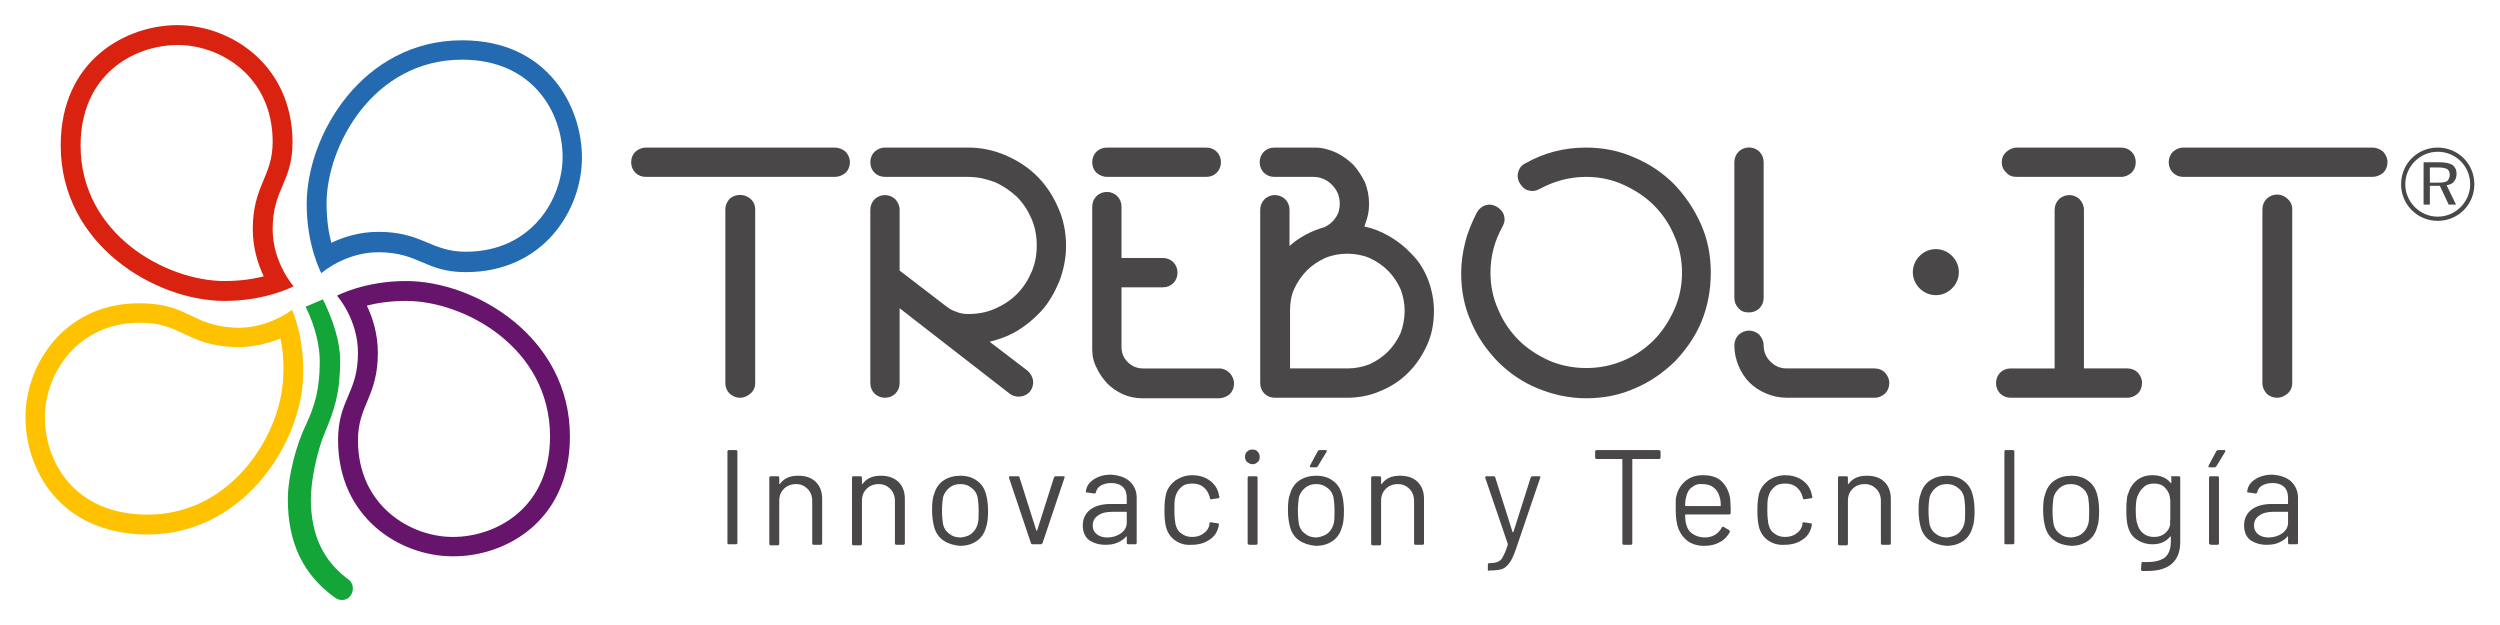
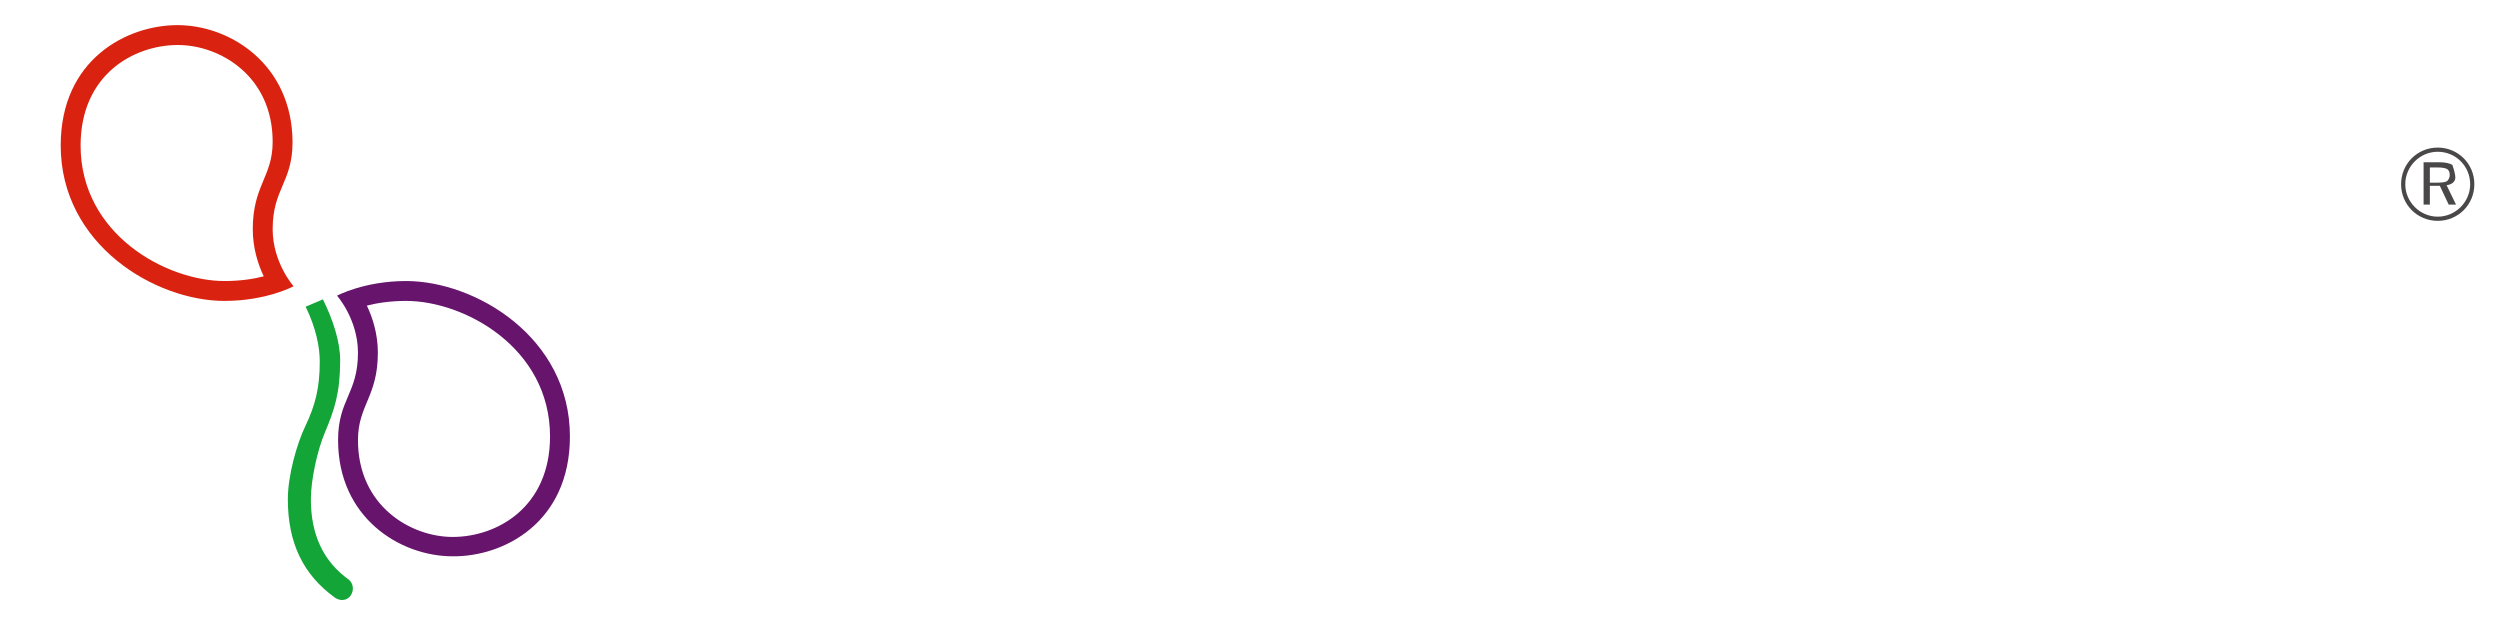
<svg xmlns="http://www.w3.org/2000/svg" version="1.1" id="Capa_1" x="0px" y="0px" viewBox="0 0 477.7 119.5" style="enable-background:new 0 0 477.7 119.5;" xml:space="preserve">
  <style type="text/css">
	.st0{fill:#4A4749;}
	.st1{fill:#FFC200;}
	.st2{fill:#D92310;}
	.st3{fill:#66146C;}
	.st4{fill:#236AB0;}
	.st5{fill:#13A538;}
</style>
  <g>
-     <path class="st0" d="M139,103.8V86.3c0-0.2,0.1-0.3,0.3-0.3h1.3c0.2,0,0.3,0.1,0.3,0.3v17.4c0,0.2-0.1,0.3-0.3,0.3h-1.3   C139.1,104,139,103.9,139,103.8z M155.9,92.1c0.8,0.8,1.2,1.9,1.2,3.2v8.5c0,0.2-0.1,0.3-0.3,0.3h-1.3c-0.2,0-0.3-0.1-0.3-0.3v-8.1   c0-0.9-0.3-1.7-0.9-2.3c-0.6-0.6-1.3-0.9-2.2-0.9c-0.9,0-1.7,0.3-2.3,0.9c-0.6,0.6-0.9,1.3-0.9,2.3v8.2c0,0.2-0.1,0.3-0.3,0.3h-1.3   c-0.2,0-0.3-0.1-0.3-0.3V91.3c0-0.2,0.1-0.3,0.3-0.3h1.3c0.2,0,0.3,0.1,0.3,0.3v1.1c0,0,0,0.1,0,0.1c0,0,0,0,0.1,0   c0.8-1.1,1.9-1.6,3.5-1.6C154,90.9,155.1,91.3,155.9,92.1z M171.7,92.1c0.8,0.8,1.2,1.9,1.2,3.2v8.5c0,0.2-0.1,0.3-0.3,0.3h-1.3   c-0.2,0-0.3-0.1-0.3-0.3v-8.1c0-0.9-0.3-1.7-0.9-2.3c-0.6-0.6-1.3-0.9-2.2-0.9c-0.9,0-1.7,0.3-2.3,0.9s-0.9,1.3-0.9,2.3v8.2   c0,0.2-0.1,0.3-0.3,0.3h-1.3c-0.2,0-0.3-0.1-0.3-0.3V91.3c0-0.2,0.1-0.3,0.3-0.3h1.3c0.2,0,0.3,0.1,0.3,0.3v1.1c0,0,0,0.1,0,0.1   c0,0,0,0,0.1,0c0.8-1.1,1.9-1.6,3.5-1.6C169.8,90.9,170.8,91.3,171.7,92.1z M180.3,103.3c-0.9-0.6-1.5-1.5-1.8-2.6   c-0.2-0.8-0.4-1.8-0.4-3.2s0.1-2.4,0.4-3.1c0.3-1.1,0.9-2,1.8-2.6c0.9-0.6,2-0.9,3.2-0.9c1.2,0,2.3,0.3,3.1,0.9   c0.9,0.6,1.5,1.5,1.8,2.6c0.2,0.7,0.4,1.8,0.4,3.2c0,1.4-0.1,2.4-0.4,3.2c-0.3,1.1-0.9,2-1.8,2.6c-0.9,0.6-1.9,0.9-3.2,0.9   C182.3,104.2,181.2,103.9,180.3,103.3z M185.6,102c0.6-0.5,1-1.1,1.2-1.8c0.2-0.6,0.2-1.5,0.2-2.6c0-1.1-0.1-2-0.2-2.6   c-0.2-0.8-0.6-1.4-1.2-1.8c-0.6-0.5-1.3-0.7-2.1-0.7s-1.5,0.2-2.1,0.7c-0.6,0.5-1,1.1-1.2,1.8c-0.1,0.6-0.2,1.5-0.2,2.6   c0,1.1,0.1,2,0.2,2.6c0.2,0.8,0.6,1.4,1.2,1.8c0.6,0.5,1.3,0.7,2.2,0.7C184.4,102.6,185.1,102.4,185.6,102z M197,103.8l-4.2-12.5   l0-0.1c0-0.1,0.1-0.2,0.2-0.2h1.5c0.2,0,0.3,0.1,0.3,0.2l3.2,10.1c0,0,0,0.1,0.1,0.1c0,0,0.1,0,0.1-0.1l3.2-10.1   c0.1-0.1,0.2-0.2,0.3-0.2l1.5,0c0.2,0,0.3,0.1,0.2,0.3l-4.2,12.5c-0.1,0.1-0.2,0.2-0.3,0.2h-1.5C197.1,104,197,103.9,197,103.8z    M215.9,92c0.8,0.8,1.3,1.8,1.3,3.1v8.6c0,0.2-0.1,0.3-0.3,0.3h-1.3c-0.2,0-0.3-0.1-0.3-0.3v-1.1c0,0,0-0.1,0-0.1c0,0-0.1,0-0.1,0   c-0.4,0.5-1,0.9-1.7,1.2c-0.7,0.3-1.4,0.4-2.3,0.4c-1.2,0-2.2-0.3-3.1-0.9c-0.8-0.6-1.2-1.6-1.2-2.8c0-1.3,0.5-2.3,1.4-3   c0.9-0.7,2.2-1.1,3.9-1.1h3c0.1,0,0.1,0,0.1-0.1v-1c0-0.9-0.2-1.6-0.7-2.1c-0.5-0.5-1.2-0.8-2.3-0.8c-0.8,0-1.5,0.2-2,0.5   c-0.5,0.3-0.8,0.8-0.9,1.3c-0.1,0.2-0.2,0.2-0.3,0.2l-1.4-0.2c-0.2,0-0.3-0.1-0.2-0.2c0.1-1,0.6-1.7,1.5-2.3c0.9-0.6,2-0.9,3.3-0.9   C213.8,90.8,215,91.2,215.9,92z M214.2,101.9c0.7-0.5,1.1-1.2,1.1-2v-2c0-0.1,0-0.1-0.1-0.1h-2.7c-1.1,0-2,0.2-2.7,0.7   c-0.7,0.5-1,1.1-1,1.9c0,0.8,0.3,1.3,0.8,1.7c0.5,0.4,1.2,0.6,2,0.6C212.6,102.7,213.5,102.4,214.2,101.9z M224.6,103.3   c-0.9-0.6-1.5-1.5-1.8-2.6c-0.2-0.8-0.3-1.8-0.3-3.2c0-1.2,0.1-2.3,0.3-3.1c0.3-1.1,0.9-1.9,1.8-2.6c0.9-0.6,2-1,3.2-1   c1.2,0,2.3,0.3,3.2,0.9c0.9,0.6,1.5,1.4,1.8,2.4c0.1,0.3,0.1,0.6,0.2,0.8V95c0,0.1-0.1,0.2-0.2,0.2l-1.3,0.2h-0.1   c-0.1,0-0.2-0.1-0.2-0.2l-0.1-0.4c-0.2-0.6-0.5-1.2-1.1-1.7c-0.6-0.5-1.3-0.7-2.2-0.7s-1.6,0.2-2.1,0.7c-0.6,0.5-0.9,1.1-1.1,1.8   c-0.2,0.7-0.2,1.5-0.2,2.6c0,1.1,0.1,2,0.2,2.6c0.2,0.8,0.5,1.4,1.1,1.8c0.6,0.5,1.3,0.7,2.1,0.7c0.8,0,1.6-0.2,2.2-0.7   c0.6-0.4,1-1,1.1-1.7v-0.1l0-0.1c0-0.2,0.1-0.2,0.3-0.2l1.3,0.2c0.2,0,0.2,0.1,0.2,0.3l-0.1,0.5c-0.3,1-0.8,1.8-1.8,2.4   c-0.9,0.6-2,0.9-3.3,0.9C226.5,104.2,225.5,103.9,224.6,103.3z M238.3,88.3c-0.3-0.3-0.4-0.6-0.4-1c0-0.4,0.1-0.8,0.4-1   c0.3-0.3,0.6-0.4,1-0.4c0.4,0,0.8,0.1,1,0.4c0.3,0.3,0.4,0.6,0.4,1c0,0.4-0.1,0.8-0.4,1c-0.3,0.3-0.6,0.4-1,0.4   C238.9,88.7,238.6,88.5,238.3,88.3z M238.4,103.7V91.3c0-0.2,0.1-0.3,0.3-0.3h1.3c0.2,0,0.3,0.1,0.3,0.3v12.5   c0,0.2-0.1,0.3-0.3,0.3h-1.3C238.4,104,238.4,103.9,238.4,103.7z M248.3,103.3c-0.9-0.6-1.5-1.5-1.8-2.6c-0.2-0.8-0.4-1.8-0.4-3.2   s0.1-2.4,0.4-3.1c0.3-1.1,0.9-2,1.8-2.6c0.9-0.6,2-0.9,3.2-0.9c1.2,0,2.3,0.3,3.1,0.9c0.9,0.6,1.5,1.5,1.8,2.6   c0.2,0.7,0.4,1.8,0.4,3.2c0,1.4-0.1,2.4-0.4,3.2c-0.3,1.1-0.9,2-1.8,2.6c-0.9,0.6-1.9,0.9-3.2,0.9   C250.3,104.2,249.2,103.9,248.3,103.3z M253.6,102c0.6-0.5,1-1.1,1.2-1.8c0.2-0.6,0.2-1.5,0.2-2.6c0-1.1-0.1-2-0.2-2.6   c-0.2-0.8-0.6-1.4-1.2-1.8c-0.6-0.5-1.3-0.7-2.1-0.7c-0.8,0-1.5,0.2-2.1,0.7c-0.6,0.5-1,1.1-1.2,1.8c-0.1,0.6-0.2,1.5-0.2,2.6   c0,1.1,0.1,2,0.2,2.6c0.2,0.8,0.6,1.4,1.2,1.8c0.6,0.5,1.3,0.7,2.2,0.7C252.3,102.6,253,102.4,253.6,102z M250.3,89.2   c0-0.1,0-0.1,0-0.2l1.5-2.8c0.1-0.1,0.2-0.2,0.3-0.2h1.2c0.1,0,0.2,0,0.2,0.1c0,0.1,0,0.1,0,0.2l-1.7,2.8c-0.1,0.1-0.2,0.2-0.3,0.2   h-0.9C250.4,89.3,250.4,89.3,250.3,89.2z M270.9,92.1c0.8,0.8,1.2,1.9,1.2,3.2v8.5c0,0.2-0.1,0.3-0.3,0.3h-1.3   c-0.2,0-0.3-0.1-0.3-0.3v-8.1c0-0.9-0.3-1.7-0.9-2.3c-0.6-0.6-1.3-0.9-2.2-0.9c-0.9,0-1.7,0.3-2.3,0.9c-0.6,0.6-0.9,1.3-0.9,2.3   v8.2c0,0.2-0.1,0.3-0.3,0.3h-1.3c-0.2,0-0.3-0.1-0.3-0.3V91.3c0-0.2,0.1-0.3,0.3-0.3h1.3c0.2,0,0.3,0.1,0.3,0.3v1.1   c0,0,0,0.1,0,0.1c0,0,0,0,0.1,0c0.8-1.1,1.9-1.6,3.5-1.6C269,90.9,270.1,91.3,270.9,92.1z M284.3,108.9v-1c0-0.2,0.1-0.3,0.3-0.3   h0.1c0.7,0,1.2-0.1,1.6-0.3c0.4-0.2,0.7-0.5,0.9-1c0.3-0.5,0.6-1.2,0.9-2.2c0-0.1,0-0.1,0-0.2l-4.3-12.6l0-0.1   c0-0.1,0.1-0.2,0.2-0.2h1.4c0.2,0,0.3,0.1,0.3,0.2l3.3,10.4c0,0,0,0.1,0.1,0.1c0,0,0.1,0,0.1-0.1l3.3-10.4c0.1-0.1,0.2-0.2,0.3-0.2   h1.3c0.2,0,0.3,0.1,0.2,0.3l-4.7,13.8c-0.4,1.1-0.8,2-1.2,2.5c-0.4,0.5-0.8,0.9-1.3,1.1c-0.5,0.2-1.3,0.3-2.3,0.3h-0.2   C284.4,109.1,284.3,109.1,284.3,108.9z M317.3,86.3v1.1c0,0.2-0.1,0.3-0.3,0.3h-5c-0.1,0-0.1,0-0.1,0.1v16c0,0.2-0.1,0.3-0.3,0.3   h-1.3c-0.2,0-0.3-0.1-0.3-0.3v-16c0-0.1,0-0.1-0.1-0.1h-4.8c-0.2,0-0.3-0.1-0.3-0.3v-1.1c0-0.2,0.1-0.3,0.3-0.3h11.9   C317.2,86.1,317.3,86.1,317.3,86.3z M330.7,97.1V98c0,0.2-0.1,0.3-0.3,0.3h-8.3c-0.1,0-0.1,0-0.1,0.1c0,0.9,0.1,1.5,0.2,1.8   c0.2,0.8,0.6,1.4,1.2,1.8c0.6,0.4,1.4,0.7,2.4,0.7c0.7,0,1.4-0.2,1.9-0.5c0.5-0.3,1-0.8,1.3-1.4c0.1-0.2,0.2-0.2,0.4-0.1l1,0.6   c0.1,0.1,0.2,0.2,0.1,0.4c-0.4,0.8-1.1,1.5-1.9,1.9c-0.9,0.5-1.8,0.7-3,0.7c-1.2,0-2.2-0.3-3.1-0.9c-0.8-0.6-1.4-1.4-1.8-2.4   c-0.3-0.8-0.5-2-0.5-3.5c0-0.7,0-1.3,0-1.8c0-0.5,0.1-0.9,0.2-1.2c0.3-1.1,0.9-2,1.8-2.7c0.9-0.7,1.9-1,3.2-1   c1.6,0,2.8,0.4,3.6,1.2c0.8,0.8,1.4,1.9,1.6,3.3C330.6,95.8,330.7,96.4,330.7,97.1z M323.3,93.1c-0.6,0.4-0.9,1-1.1,1.8   c-0.1,0.4-0.2,0.9-0.2,1.7c0,0.1,0,0.1,0.1,0.1h6.6c0.1,0,0.1,0,0.1-0.1c0-0.8-0.1-1.3-0.2-1.6c-0.2-0.8-0.6-1.4-1.1-1.8   c-0.6-0.5-1.3-0.7-2.2-0.7C324.6,92.4,323.9,92.6,323.3,93.1z M337.9,103.3c-0.9-0.6-1.5-1.5-1.8-2.6c-0.2-0.8-0.3-1.8-0.3-3.2   c0-1.2,0.1-2.3,0.3-3.1c0.3-1.1,0.9-1.9,1.8-2.6c0.9-0.6,2-1,3.2-1c1.2,0,2.3,0.3,3.2,0.9c0.9,0.6,1.5,1.4,1.8,2.4   c0.1,0.3,0.1,0.6,0.2,0.8V95c0,0.1-0.1,0.2-0.2,0.2l-1.3,0.2h-0.1c-0.1,0-0.2-0.1-0.2-0.2l-0.1-0.4c-0.2-0.6-0.5-1.2-1.1-1.7   c-0.6-0.5-1.3-0.7-2.2-0.7s-1.6,0.2-2.1,0.7c-0.6,0.5-0.9,1.1-1.1,1.8c-0.2,0.7-0.2,1.5-0.2,2.6c0,1.1,0.1,2,0.2,2.6   c0.2,0.8,0.5,1.4,1.1,1.8c0.6,0.5,1.3,0.7,2.1,0.7c0.8,0,1.6-0.2,2.2-0.7c0.6-0.4,1-1,1.1-1.7v-0.1l0-0.1c0-0.2,0.1-0.2,0.3-0.2   l1.3,0.2c0.2,0,0.2,0.1,0.2,0.3l-0.1,0.5c-0.3,1-0.8,1.8-1.8,2.4c-0.9,0.6-2,0.9-3.3,0.9C339.9,104.2,338.8,103.9,337.9,103.3z    M360.1,92.1c0.8,0.8,1.2,1.9,1.2,3.2v8.5c0,0.2-0.1,0.3-0.3,0.3h-1.3c-0.2,0-0.3-0.1-0.3-0.3v-8.1c0-0.9-0.3-1.7-0.9-2.3   c-0.6-0.6-1.3-0.9-2.2-0.9c-0.9,0-1.7,0.3-2.3,0.9c-0.6,0.6-0.9,1.3-0.9,2.3v8.2c0,0.2-0.1,0.3-0.3,0.3h-1.3   c-0.2,0-0.3-0.1-0.3-0.3V91.3c0-0.2,0.1-0.3,0.3-0.3h1.3c0.2,0,0.3,0.1,0.3,0.3v1.1c0,0,0,0.1,0,0.1c0,0,0,0,0.1,0   c0.8-1.1,1.9-1.6,3.5-1.6C358.2,90.9,359.3,91.3,360.1,92.1z M368.8,103.3c-0.9-0.6-1.5-1.5-1.8-2.6c-0.2-0.8-0.4-1.8-0.4-3.2   s0.1-2.4,0.4-3.1c0.3-1.1,0.9-2,1.8-2.6c0.9-0.6,2-0.9,3.2-0.9c1.2,0,2.3,0.3,3.1,0.9c0.9,0.6,1.5,1.5,1.8,2.6   c0.2,0.7,0.4,1.8,0.4,3.2c0,1.4-0.1,2.4-0.4,3.2c-0.3,1.1-0.9,2-1.8,2.6c-0.9,0.6-1.9,0.9-3.2,0.9   C370.8,104.2,369.7,103.9,368.8,103.3z M374.1,102c0.6-0.5,1-1.1,1.2-1.8c0.2-0.6,0.2-1.5,0.2-2.6c0-1.1-0.1-2-0.2-2.6   c-0.2-0.8-0.6-1.4-1.2-1.8c-0.6-0.5-1.3-0.7-2.1-0.7c-0.8,0-1.5,0.2-2.1,0.7c-0.6,0.5-1,1.1-1.2,1.8c-0.1,0.6-0.2,1.5-0.2,2.6   c0,1.1,0.1,2,0.2,2.6c0.2,0.8,0.6,1.4,1.2,1.8c0.6,0.5,1.3,0.7,2.2,0.7C372.8,102.6,373.5,102.4,374.1,102z M383,103.8V86.3   c0-0.2,0.1-0.3,0.3-0.3h1.3c0.2,0,0.3,0.1,0.3,0.3v17.4c0,0.2-0.1,0.3-0.3,0.3h-1.3C383,104,383,103.9,383,103.8z M392.6,103.3   c-0.9-0.6-1.5-1.5-1.8-2.6c-0.2-0.8-0.4-1.8-0.4-3.2s0.1-2.4,0.4-3.1c0.3-1.1,0.9-2,1.8-2.6c0.9-0.6,2-0.9,3.2-0.9   c1.2,0,2.3,0.3,3.1,0.9c0.9,0.6,1.5,1.5,1.8,2.6c0.2,0.7,0.4,1.8,0.4,3.2c0,1.4-0.1,2.4-0.4,3.2c-0.3,1.1-0.9,2-1.8,2.6   c-0.9,0.6-1.9,0.9-3.2,0.9C394.5,104.2,393.4,103.9,392.6,103.3z M397.8,102c0.6-0.5,1-1.1,1.2-1.8c0.2-0.6,0.2-1.5,0.2-2.6   c0-1.1-0.1-2-0.2-2.6c-0.2-0.8-0.6-1.4-1.2-1.8c-0.6-0.5-1.3-0.7-2.1-0.7s-1.5,0.2-2.1,0.7c-0.6,0.5-1,1.1-1.2,1.8   c-0.1,0.6-0.2,1.5-0.2,2.6c0,1.1,0.1,2,0.2,2.6c0.2,0.8,0.6,1.4,1.2,1.8c0.6,0.5,1.3,0.7,2.2,0.7   C396.6,102.6,397.3,102.4,397.8,102z M415,91h1.3c0.2,0,0.3,0.1,0.3,0.3v12.3c0,1.9-0.6,3.3-1.7,4.2c-1.1,0.9-2.6,1.3-4.6,1.3   c-0.4,0-0.7,0-0.9,0c-0.2,0-0.3-0.1-0.3-0.3l0.1-1.2c0-0.1,0-0.1,0.1-0.2c0.1,0,0.1-0.1,0.2,0l0.7,0c1.6,0,2.7-0.3,3.5-0.9   c0.7-0.6,1.1-1.6,1.1-3v-0.9c0,0,0-0.1,0-0.1c0,0-0.1,0-0.1,0c-0.8,1-1.9,1.5-3.4,1.5c-1.1,0-2.1-0.3-3-0.9   c-0.9-0.6-1.4-1.4-1.7-2.5c-0.2-0.7-0.3-1.7-0.3-3.1c0-0.8,0-1.4,0.1-1.9c0-0.5,0.1-1,0.3-1.4c0.3-1,0.9-1.9,1.7-2.5   c0.8-0.6,1.8-0.9,2.9-0.9c1.5,0,2.7,0.5,3.5,1.5c0,0,0.1,0,0.1,0c0,0,0,0,0-0.1v-1C414.7,91.1,414.8,91,415,91z M414.7,99.1   c0-0.4,0-0.9,0-1.6c0-0.9,0-1.5,0-1.8c0-0.3-0.1-0.6-0.1-0.8c-0.1-0.7-0.5-1.3-1-1.8c-0.5-0.5-1.2-0.7-2-0.7c-0.8,0-1.5,0.2-2,0.7   c-0.6,0.5-0.9,1.1-1.2,1.8c-0.2,0.5-0.3,1.4-0.3,2.6c0,1.2,0.1,2.1,0.3,2.6c0.2,0.7,0.5,1.3,1.1,1.8c0.6,0.5,1.3,0.7,2.1,0.7   c0.8,0,1.5-0.2,2.1-0.7s0.9-1.1,1-1.8C414.6,99.8,414.7,99.5,414.7,99.1z M422,89.2c0-0.1,0-0.1,0-0.2l1.5-2.8   c0.1-0.1,0.2-0.2,0.3-0.2h1.2c0.1,0,0.2,0,0.2,0.1c0,0.1,0,0.1,0,0.2l-1.7,2.8c-0.1,0.1-0.2,0.2-0.3,0.2h-0.9   C422.1,89.3,422,89.3,422,89.2z M422.1,103.8V91.3c0-0.2,0.1-0.3,0.3-0.3h1.3c0.2,0,0.3,0.1,0.3,0.3v12.5c0,0.2-0.1,0.3-0.3,0.3   h-1.3C422.2,104,422.1,103.9,422.1,103.8z M437.8,92c0.8,0.8,1.3,1.8,1.3,3.1v8.6c0,0.2-0.1,0.3-0.3,0.3h-1.3   c-0.2,0-0.3-0.1-0.3-0.3v-1.1c0,0,0-0.1,0-0.1c0,0-0.1,0-0.1,0c-0.4,0.5-1,0.9-1.7,1.2c-0.7,0.3-1.4,0.4-2.3,0.4   c-1.2,0-2.2-0.3-3.1-0.9c-0.8-0.6-1.2-1.6-1.2-2.8c0-1.3,0.5-2.3,1.4-3c0.9-0.7,2.2-1.1,3.9-1.1h3c0.1,0,0.1,0,0.1-0.1v-1   c0-0.9-0.2-1.6-0.7-2.1c-0.5-0.5-1.2-0.8-2.3-0.8c-0.8,0-1.5,0.2-2,0.5c-0.5,0.3-0.8,0.8-0.9,1.3c-0.1,0.2-0.2,0.2-0.3,0.2   l-1.4-0.2c-0.2,0-0.3-0.1-0.2-0.2c0.1-1,0.6-1.7,1.5-2.3c0.9-0.6,2-0.9,3.3-0.9C435.7,90.8,436.9,91.2,437.8,92z M436.1,101.9   c0.7-0.5,1.1-1.2,1.1-2v-2c0-0.1,0-0.1-0.1-0.1h-2.7c-1.1,0-2,0.2-2.7,0.7c-0.7,0.5-1,1.1-1,1.9c0,0.8,0.3,1.3,0.8,1.7   c0.5,0.4,1.2,0.6,2,0.6C434.5,102.7,435.4,102.4,436.1,101.9z" />
    <g>
-       <path class="st0" d="M143.4,38c0.6,0.5,0.9,1.2,0.9,2v33.2c0,0.8-0.3,1.5-0.9,2c-0.6,0.5-1.2,0.8-2,0.8c-0.8,0-1.4-0.3-2-0.8    c-0.5-0.5-0.8-1.2-0.8-2V40c0-0.8,0.3-1.4,0.8-2C140.5,37,142.3,37,143.4,38z M159.5,28.2h-36.1c-0.8,0-1.4,0.3-2,0.8    c-0.5,0.5-0.8,1.2-0.8,2c0,0.8,0.3,1.5,0.8,2c0.5,0.5,1.2,0.8,2,0.8h36.1c0.8,0,1.5-0.3,2.1-0.8c0.5-0.5,0.8-1.2,0.8-2    c0-0.8-0.3-1.4-0.8-2C161,28.5,160.3,28.2,159.5,28.2z M197.4,72.7c-0.1-0.7-0.5-1.4-1.1-1.9l-7.2-5.5c1.6-0.4,3.1-0.9,4.6-1.7    c2-1.1,3.7-2.5,5.2-4.1c1.5-1.6,2.6-3.6,3.5-5.7c0.8-2.1,1.3-4.4,1.3-6.8c0-2.6-0.5-5.1-1.5-7.3c-1-2.3-2.3-4.3-4-6    c-1.7-1.7-3.7-3-6-4c-2.3-1-4.7-1.5-7.2-1.5h-15.9c-0.8,0-1.4,0.3-2,0.8c-0.5,0.5-0.8,1.2-0.8,2c0,0.8,0.3,1.5,0.8,2    c0.5,0.5,1.2,0.8,2,0.8h15.9c1.8,0,3.5,0.4,5.1,1c1.6,0.7,3,1.7,4.2,2.8c1.2,1.2,2.1,2.6,2.8,4.2c0.7,1.6,1,3.3,1,5.1    c0,1.8-0.3,3.5-1,5.1c-0.7,1.6-1.6,3-2.8,4.2c-1.2,1.2-2.6,2.1-4.2,2.8c-1.6,0.7-3.3,1-5.1,1c-0.8,0-1.5-0.1-2.2-0.4    c-0.7-0.2-1.4-0.6-1.9-1l-9-6.9V40.1c0-0.8-0.3-1.4-0.8-2c-1.1-1.1-2.9-1.1-4,0c-0.5,0.5-0.8,1.2-0.8,2v33.1c0,0.8,0.3,1.5,0.8,2    c0.5,0.5,1.2,0.8,2,0.8c0.8,0,1.5-0.3,2-0.8c0.5-0.5,0.8-1.2,0.8-2V58.9l21,16.3c1.1,0.9,3,0.8,4-0.5    C197.3,74.1,197.5,73.4,197.4,72.7z M211.5,33.8h19c0.8,0,1.5-0.3,2-0.8c0.5-0.5,0.8-1.2,0.8-2c0-0.8-0.3-1.5-0.8-2    c-0.5-0.5-1.2-0.8-2-0.8h-19c-0.8,0-1.5,0.3-2,0.8c-0.5,0.5-0.8,1.2-0.8,2c0,0.8,0.3,1.5,0.8,2C210.1,33.5,210.8,33.8,211.5,33.8z     M232.9,70.4h-14.5c-1.1,0-2.1-0.4-2.9-1.2c-0.8-0.8-1.2-1.7-1.2-2.9V54.9h7.9c0.8,0,1.5-0.3,2-0.8c0.5-0.5,0.8-1.2,0.8-2    c0-0.8-0.3-1.5-0.8-2c-0.5-0.5-1.2-0.8-2-0.8h-7.9v-9.8c0-0.8-0.3-1.5-0.8-2c-1.1-1.1-2.9-1.1-4,0c-0.5,0.5-0.8,1.2-0.8,2v27.1    l0,0.2c0,1.3,0.3,2.5,0.9,3.6c0.5,1.1,1.2,2,2,2.9c0.8,0.8,1.8,1.5,2.9,2c1.1,0.5,2.3,0.8,3.8,0.8h14.6c0.8,0,1.5-0.3,2.1-0.8    c0.5-0.5,0.8-1.2,0.8-2c0-0.8-0.3-1.4-0.8-2C234.4,70.7,233.7,70.4,232.9,70.4z M272.9,53.5c0.7,1.9,1.1,3.9,1.1,5.9    c0,2.3-0.4,4.5-1.3,6.5c-0.9,2-2.1,3.8-3.6,5.3c-1.5,1.5-3.3,2.7-5.3,3.5c-2,0.9-4.2,1.3-6.4,1.3h-13.8c-0.8,0-1.5-0.3-2-0.8    c-0.5-0.5-0.8-1.2-0.8-2V40.1c0-0.8,0.3-1.5,0.8-2c1.1-1.1,2.9-1.1,4,0c0.5,0.5,0.8,1.2,0.8,2V47c1.9-1.7,4.2-2.9,6.7-3.6    c0.8-0.4,1.6-1,2.1-1.8c0.6-0.8,0.8-1.7,0.8-2.7c0-1.4-0.5-2.6-1.5-3.6c-1-1-2.2-1.5-3.6-1.5h-7.4c-0.8,0-1.5-0.3-2-0.8    c-0.5-0.5-0.8-1.2-0.8-2c0-0.8,0.3-1.5,0.8-2c0.5-0.5,1.2-0.8,2-0.8h7.8c1.4,0,2.8,0.4,4.1,1c1.2,0.6,2.3,1.4,3.2,2.3    c0.9,1,1.6,2.1,2.2,3.3c0.5,1.3,0.8,2.6,0.8,4.1c0,1-0.1,1.9-0.4,2.9c-0.2,0.5-0.3,1-0.5,1.5c1.6,0.3,3.1,0.9,4.5,1.7    c1.8,1,3.3,2.2,4.6,3.6C271.2,50,272.2,51.7,272.9,53.5z M268.4,59.4c0-1.5-0.3-2.9-0.8-4.2c-0.6-1.3-1.4-2.5-2.4-3.5    c-1-1-2.2-1.8-3.5-2.4c-2.6-1.1-5.9-1.1-8.5,0c-1.3,0.6-2.5,1.4-3.5,2.4c-1,1-1.8,2.2-2.4,3.5c-0.6,1.3-0.8,2.7-0.8,4.2v11h11    c1.5,0,2.9-0.3,4.2-0.8c1.3-0.6,2.5-1.4,3.5-2.4c1-1,1.8-2.2,2.4-3.5C268.1,62.4,268.4,60.9,268.4,59.4z M326.9,52.1    c0-3.3-0.6-6.4-1.9-9.3c-1.3-2.9-3-5.4-5.1-7.6c-2.1-2.1-4.7-3.9-7.6-5.1c-2.9-1.3-6-1.9-9.3-1.9c-4.1,0-8,1-11.5,3    c-0.7,0.3-1.2,0.9-1.4,1.7c-0.2,0.7-0.1,1.5,0.3,2.1c0.4,0.7,0.9,1.2,1.7,1.4c0.7,0.2,1.4,0.1,2.1-0.3c2.8-1.5,5.7-2.3,8.9-2.3    c2.5,0,4.9,0.5,7.1,1.5c2.2,1,4.2,2.3,5.8,3.9c1.6,1.6,3,3.6,3.9,5.8c1,2.2,1.5,4.6,1.5,7.1c0,2.5-0.5,4.9-1.5,7.1    c-1,2.2-2.3,4.2-3.9,5.8c-1.6,1.6-3.6,3-5.8,3.9c-4.4,1.9-9.8,1.9-14.2,0c-2.2-1-4.2-2.3-5.8-3.9c-1.6-1.6-3-3.6-3.9-5.8    c-1-2.2-1.5-4.6-1.5-7.1c0-3.2,0.8-6.1,2.3-8.8c0.4-0.7,0.5-1.4,0.3-2.1c-0.2-0.7-0.7-1.3-1.4-1.7c-0.7-0.4-1.4-0.5-2.1-0.3    c-0.7,0.2-1.3,0.7-1.7,1.4c-0.9,1.8-1.7,3.6-2.2,5.6c-0.5,1.9-0.8,4-0.8,6c0,3.3,0.6,6.4,1.9,9.3c1.2,2.9,3,5.4,5.1,7.6    c2.2,2.2,4.7,3.9,7.6,5.1c2.9,1.2,6,1.9,9.3,1.9c3.3,0,6.4-0.6,9.3-1.9c2.9-1.2,5.4-3,7.6-5.1c2.1-2.2,3.9-4.7,5.1-7.6    C326.3,58.6,326.9,55.4,326.9,52.1z M334.2,59.7c0.8,0,1.5-0.3,2-0.8c0.5-0.5,0.8-1.2,0.8-2V31c0-0.8-0.3-1.5-0.8-2    c-1.1-1.1-2.9-1.1-4,0c-0.5,0.5-0.8,1.2-0.8,2v25.9c0,0.8,0.3,1.5,0.8,2C332.7,59.5,333.4,59.7,334.2,59.7z M358.2,76    c0.8,0,1.4-0.3,2-0.8c0.5-0.5,0.8-1.2,0.8-2c0-0.8-0.3-1.4-0.8-2c-0.5-0.5-1.2-0.8-2-0.8h-16.8c-1.2,0-2.2-0.4-3.1-1.3    c-0.9-0.9-1.3-1.9-1.3-3.1c0-0.8-0.3-1.4-0.8-2c-1.1-1.1-2.9-1.1-4,0c-0.5,0.5-0.8,1.2-0.8,2c0,1.4,0.3,2.7,0.8,3.9    c0.5,1.2,1.2,2.3,2.1,3.2c0.9,0.9,2,1.6,3.2,2.1c1.2,0.5,2.5,0.8,3.9,0.8H358.2z M385.4,33.8h19.9c0.8,0,1.4-0.3,2-0.8    c0.5-0.5,0.8-1.2,0.8-2c0-0.8-0.3-1.5-0.8-2c-0.5-0.5-1.2-0.8-2-0.8h-19.9c-0.8,0-1.4,0.3-2,0.8c-0.6,0.5-0.9,1.2-0.9,2    c0,0.8,0.3,1.5,0.9,2C383.9,33.6,384.6,33.8,385.4,33.8z M384.2,76h22.3c0.8,0,1.4-0.3,2-0.8c0.5-0.5,0.8-1.2,0.8-2    c0-0.8-0.3-1.4-0.8-2c-0.5-0.5-1.2-0.8-2-0.8h-8.3V40.1c0-0.8-0.3-1.4-0.8-2c-1.1-1.1-2.9-1.1-4,0c-0.5,0.5-0.8,1.2-0.8,2v30.3    h-8.4c-0.8,0-1.5,0.3-2,0.8c-0.5,0.5-0.8,1.2-0.8,2c0,0.8,0.3,1.5,0.8,2C382.7,75.7,383.4,76,384.2,76z M438,73.2V40    c0-0.8-0.3-1.5-0.9-2c-1.1-1.1-2.9-1.1-4,0c-0.5,0.5-0.8,1.2-0.8,2v33.2c0,0.8,0.3,1.4,0.8,2c0.5,0.5,1.2,0.8,2,0.8    c0.8,0,1.4-0.3,2-0.8C437.7,74.7,438,74,438,73.2z M453.3,28.2h-36.1c-0.8,0-1.4,0.3-2,0.8c-0.5,0.5-0.8,1.2-0.8,2    c0,0.8,0.3,1.5,0.8,2c0.5,0.5,1.2,0.8,2,0.8h36.1c0.8,0,1.5-0.3,2.1-0.8c0.5-0.5,0.8-1.2,0.8-2c0-0.8-0.3-1.4-0.8-2    C454.8,28.5,454.1,28.2,453.3,28.2z M369.9,47.6c-2.4,0-4.4,2-4.4,4.4c0,2.4,2,4.4,4.4,4.4c2.4,0,4.4-2,4.4-4.4    C374.3,49.6,372.3,47.6,369.9,47.6z" />
-       <path class="st0" d="M468.9,34.7c-0.3,0.4-0.8,0.6-1.4,0.7l1.8,3.7h-1.4l-1.7-3.6h-1.9v3.6h-1.2v-8.1h3c1.1,0,2,0.2,2.5,0.5    c0.5,0.4,0.8,0.9,0.8,1.7C469.4,33.9,469.2,34.3,468.9,34.7z M468.1,33.4c0-0.5-0.2-0.9-0.5-1.1c-0.4-0.2-1-0.3-1.8-0.3h-1.5v2.9    h1.5c0.9,0,1.5-0.1,1.8-0.3C467.9,34.3,468.1,33.9,468.1,33.4z M472.8,35.2c0,3.9-3.1,7-7,7s-7-3.1-7-7s3.1-7,7-7    S472.8,31.3,472.8,35.2z M465.8,29c-3.4,0-6.2,2.8-6.2,6.2s2.8,6.2,6.2,6.2s6.2-2.8,6.2-6.2S469.3,29,465.8,29z" />
+       <path class="st0" d="M468.9,34.7c-0.3,0.4-0.8,0.6-1.4,0.7l1.8,3.7h-1.4l-1.7-3.6h-1.9v3.6h-1.2v-8.1h3c1.1,0,2,0.2,2.5,0.5    C469.4,33.9,469.2,34.3,468.9,34.7z M468.1,33.4c0-0.5-0.2-0.9-0.5-1.1c-0.4-0.2-1-0.3-1.8-0.3h-1.5v2.9    h1.5c0.9,0,1.5-0.1,1.8-0.3C467.9,34.3,468.1,33.9,468.1,33.4z M472.8,35.2c0,3.9-3.1,7-7,7s-7-3.1-7-7s3.1-7,7-7    S472.8,31.3,472.8,35.2z M465.8,29c-3.4,0-6.2,2.8-6.2,6.2s2.8,6.2,6.2,6.2s6.2-2.8,6.2-6.2S469.3,29,465.8,29z" />
    </g>
    <g>
-       <path class="st1" d="M26.6,102.1c19,1,30.6-16.5,31.3-29.6c0.4-8-2.1-13.3-2.1-13.3s-4.8,3.8-11.1,3.4c-7.7-0.4-8.7-4.2-16.5-4.6    C13.4,57.1,5.4,68.5,4.9,78.6C4.4,88.2,10.2,101.2,26.6,102.1z M26.8,98.3C13.3,97.6,8.2,87.2,8.6,78.8C9,70.8,15.4,61,28,61.7    c6.7,0.4,8.1,4.2,16.5,4.6c3.6,0.2,6.7-0.7,9.1-1.6c0.4,2,0.7,4.5,0.5,7.6C53.6,83.3,43.8,99.2,26.8,98.3z" />
      <path class="st2" d="M11.6,27.8c0,19,18.1,29.7,31.3,29.7c8,0,13.2-2.8,13.2-2.8s-4-4.5-4-10.9c0-7.8,3.8-8.9,3.8-16.7    C55.8,12.3,44,4.8,33.9,4.8C24.3,4.8,11.6,11.3,11.6,27.8z M15.4,27.8c0-13.5,10.1-19.2,18.6-19.2c8,0,18.1,5.9,18.1,18.5    c0,6.7-3.8,8.3-3.8,16.7c0,3.6,1,6.7,2.1,9c-1.9,0.5-4.5,0.9-7.5,0.9C31.8,53.7,15.4,44.8,15.4,27.8z" />
      <path class="st3" d="M108.9,83.4c0-19-18.1-29.7-31.3-29.7c-8,0-13.2,2.8-13.2,2.8s4,4.5,4,10.9c0,7.8-3.8,8.9-3.8,16.7    c0,14.8,11.8,22.2,21.9,22.2C96.2,106.4,108.9,99.9,108.9,83.4z M105.1,83.4c0,13.5-10.1,19.2-18.6,19.2c-8,0-18.1-5.9-18.1-18.5    c0-6.7,3.8-8.3,3.8-16.7c0-3.6-1-6.7-2.1-9c1.9-0.5,4.5-0.9,7.5-0.9C88.7,57.5,105.1,66.4,105.1,83.4z" />
-       <path class="st4" d="M88.3,7.7c-19,0-29.7,18.1-29.7,31.3c0,8,2.8,13.2,2.8,13.2s4.5-4,10.9-4c7.8,0,8.9,3.8,16.7,3.8    c14.8,0,22.2-11.8,22.2-21.9C111.2,20.4,104.7,7.7,88.3,7.7z M88.3,11.4c13.5,0,19.2,10.1,19.2,18.6c0,8-5.9,18.1-18.5,18.1    c-6.7,0-8.3-3.8-16.7-3.8c-3.6,0-6.7,1-9,2.1c-0.5-1.9-0.9-4.5-0.9-7.5C62.4,27.9,71.3,11.4,88.3,11.4z" />
      <path class="st5" d="M67,113.8c-0.7,1-2,1.1-3,0.4c-6.1-4.4-9-10.5-9-18.8c0-4.5,1.7-10.6,3.4-14.1c1.8-3.8,2.7-7.1,2.7-12.2    c0-2.8-0.7-6.4-2.7-10.5l3.3-1.4C63.6,61,65,65.3,65,68.8c0,6.3-1.1,9.5-2.9,13.8c-1.5,3.5-2.7,9.2-2.7,12.8    c0,6.8,2.4,11.9,7.3,15.4C67.5,111.5,67.7,112.8,67,113.8z" />
    </g>
  </g>
</svg>